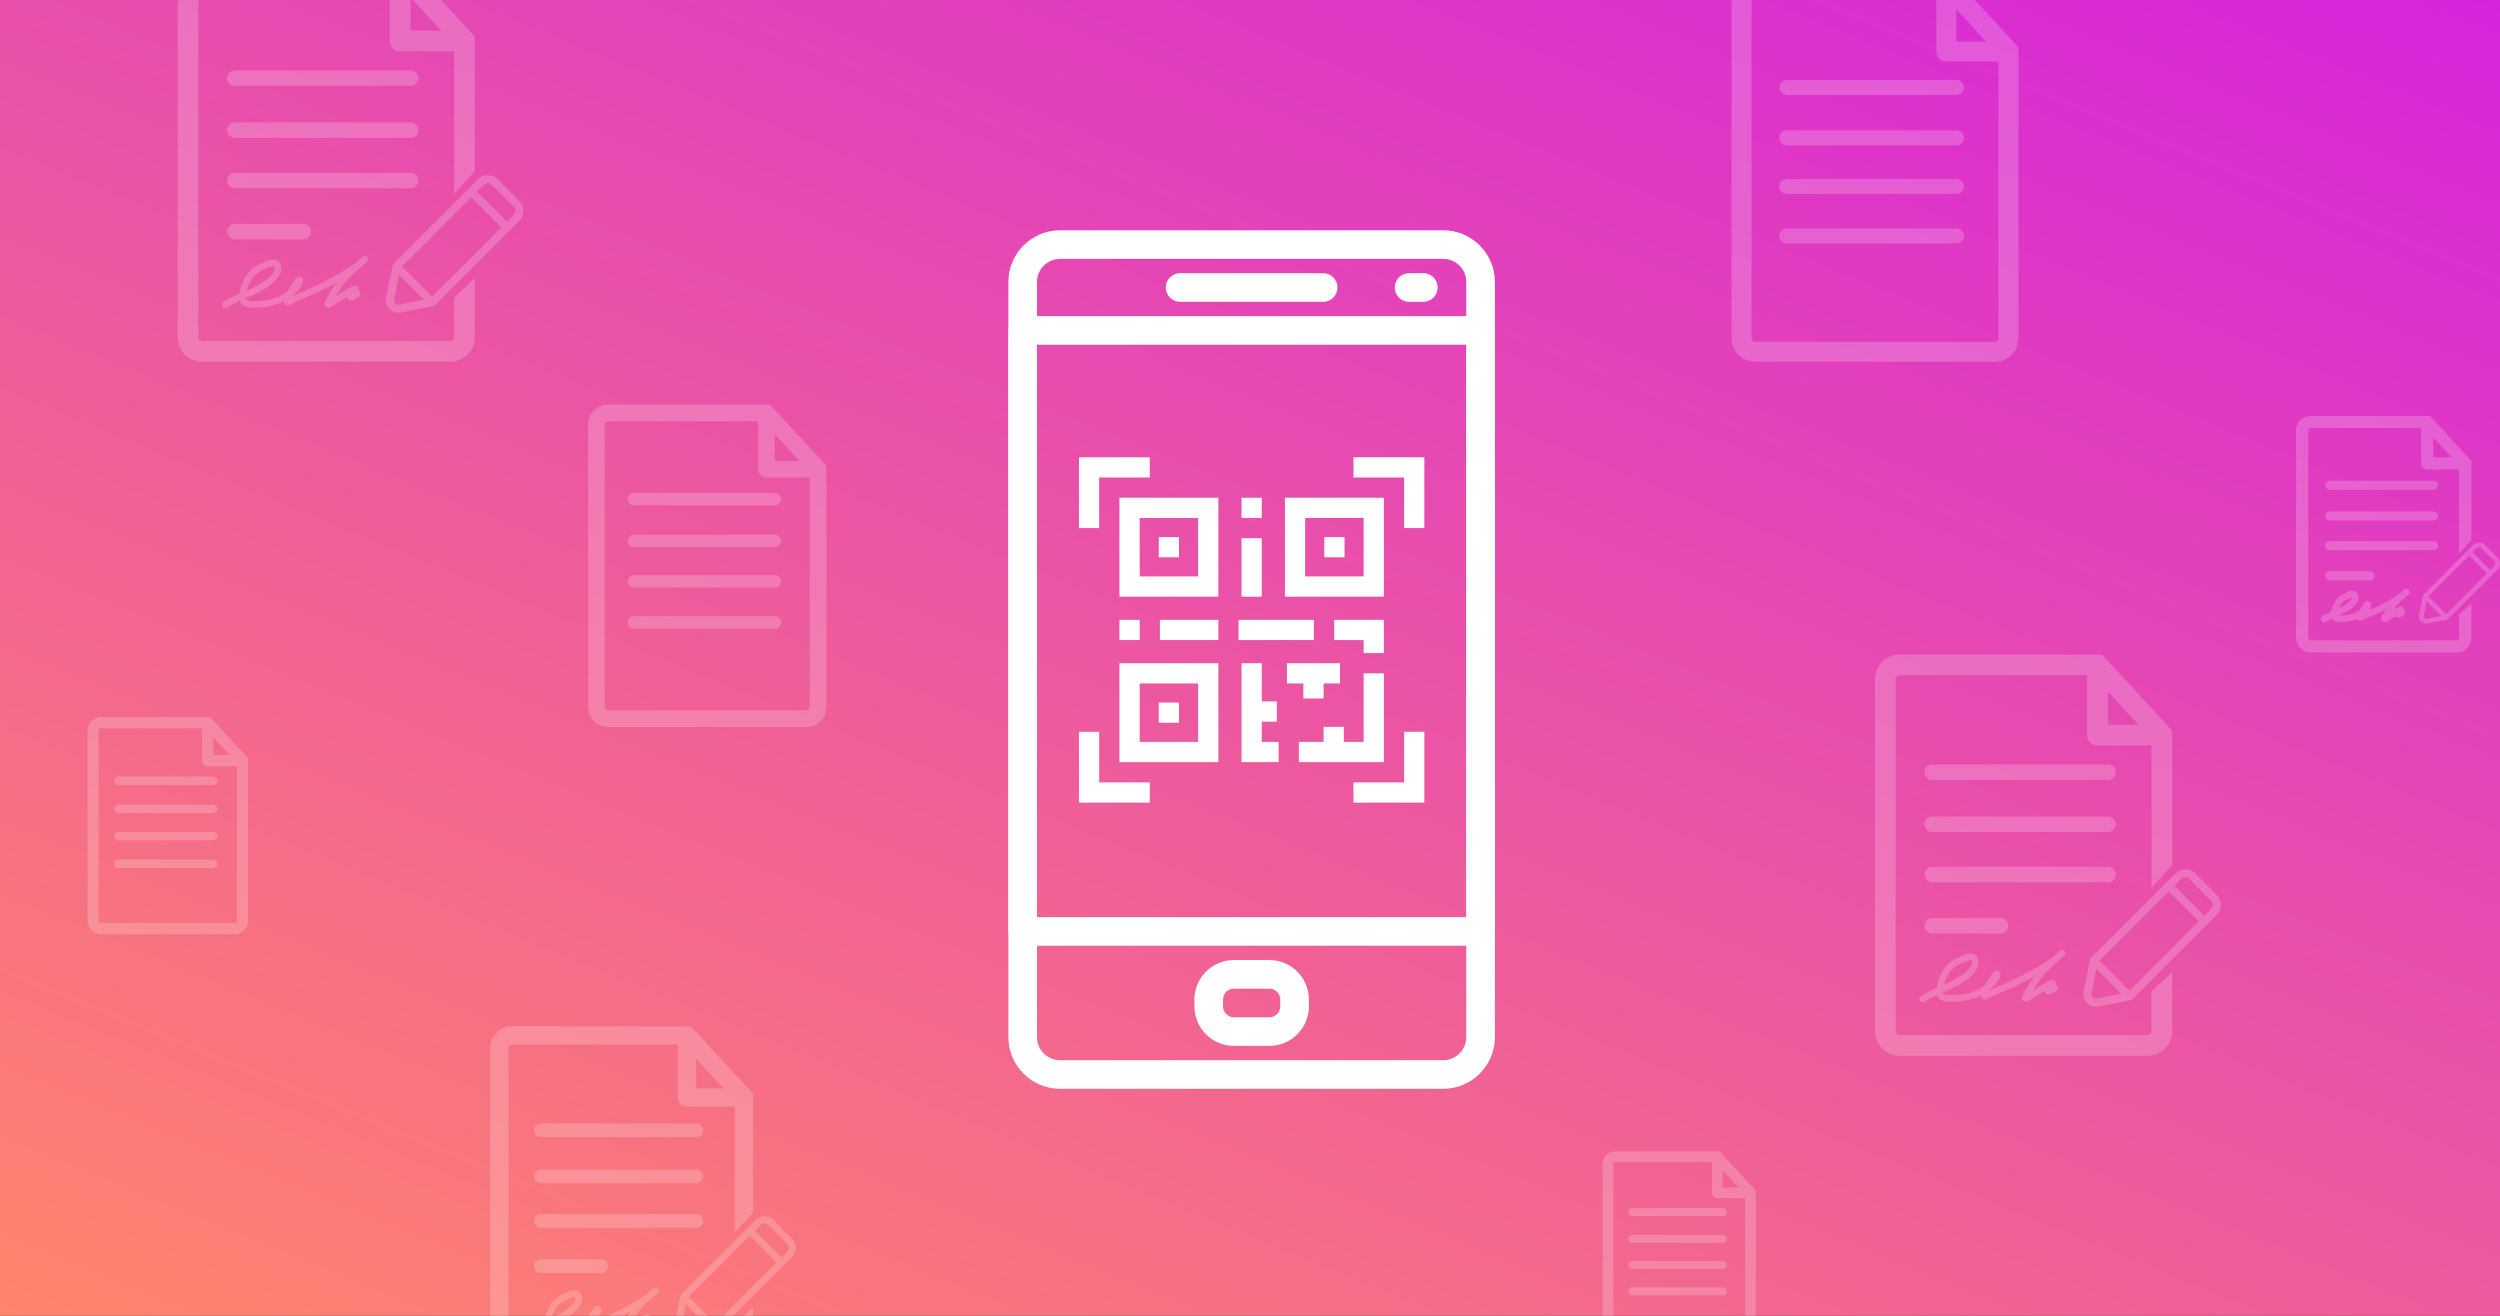
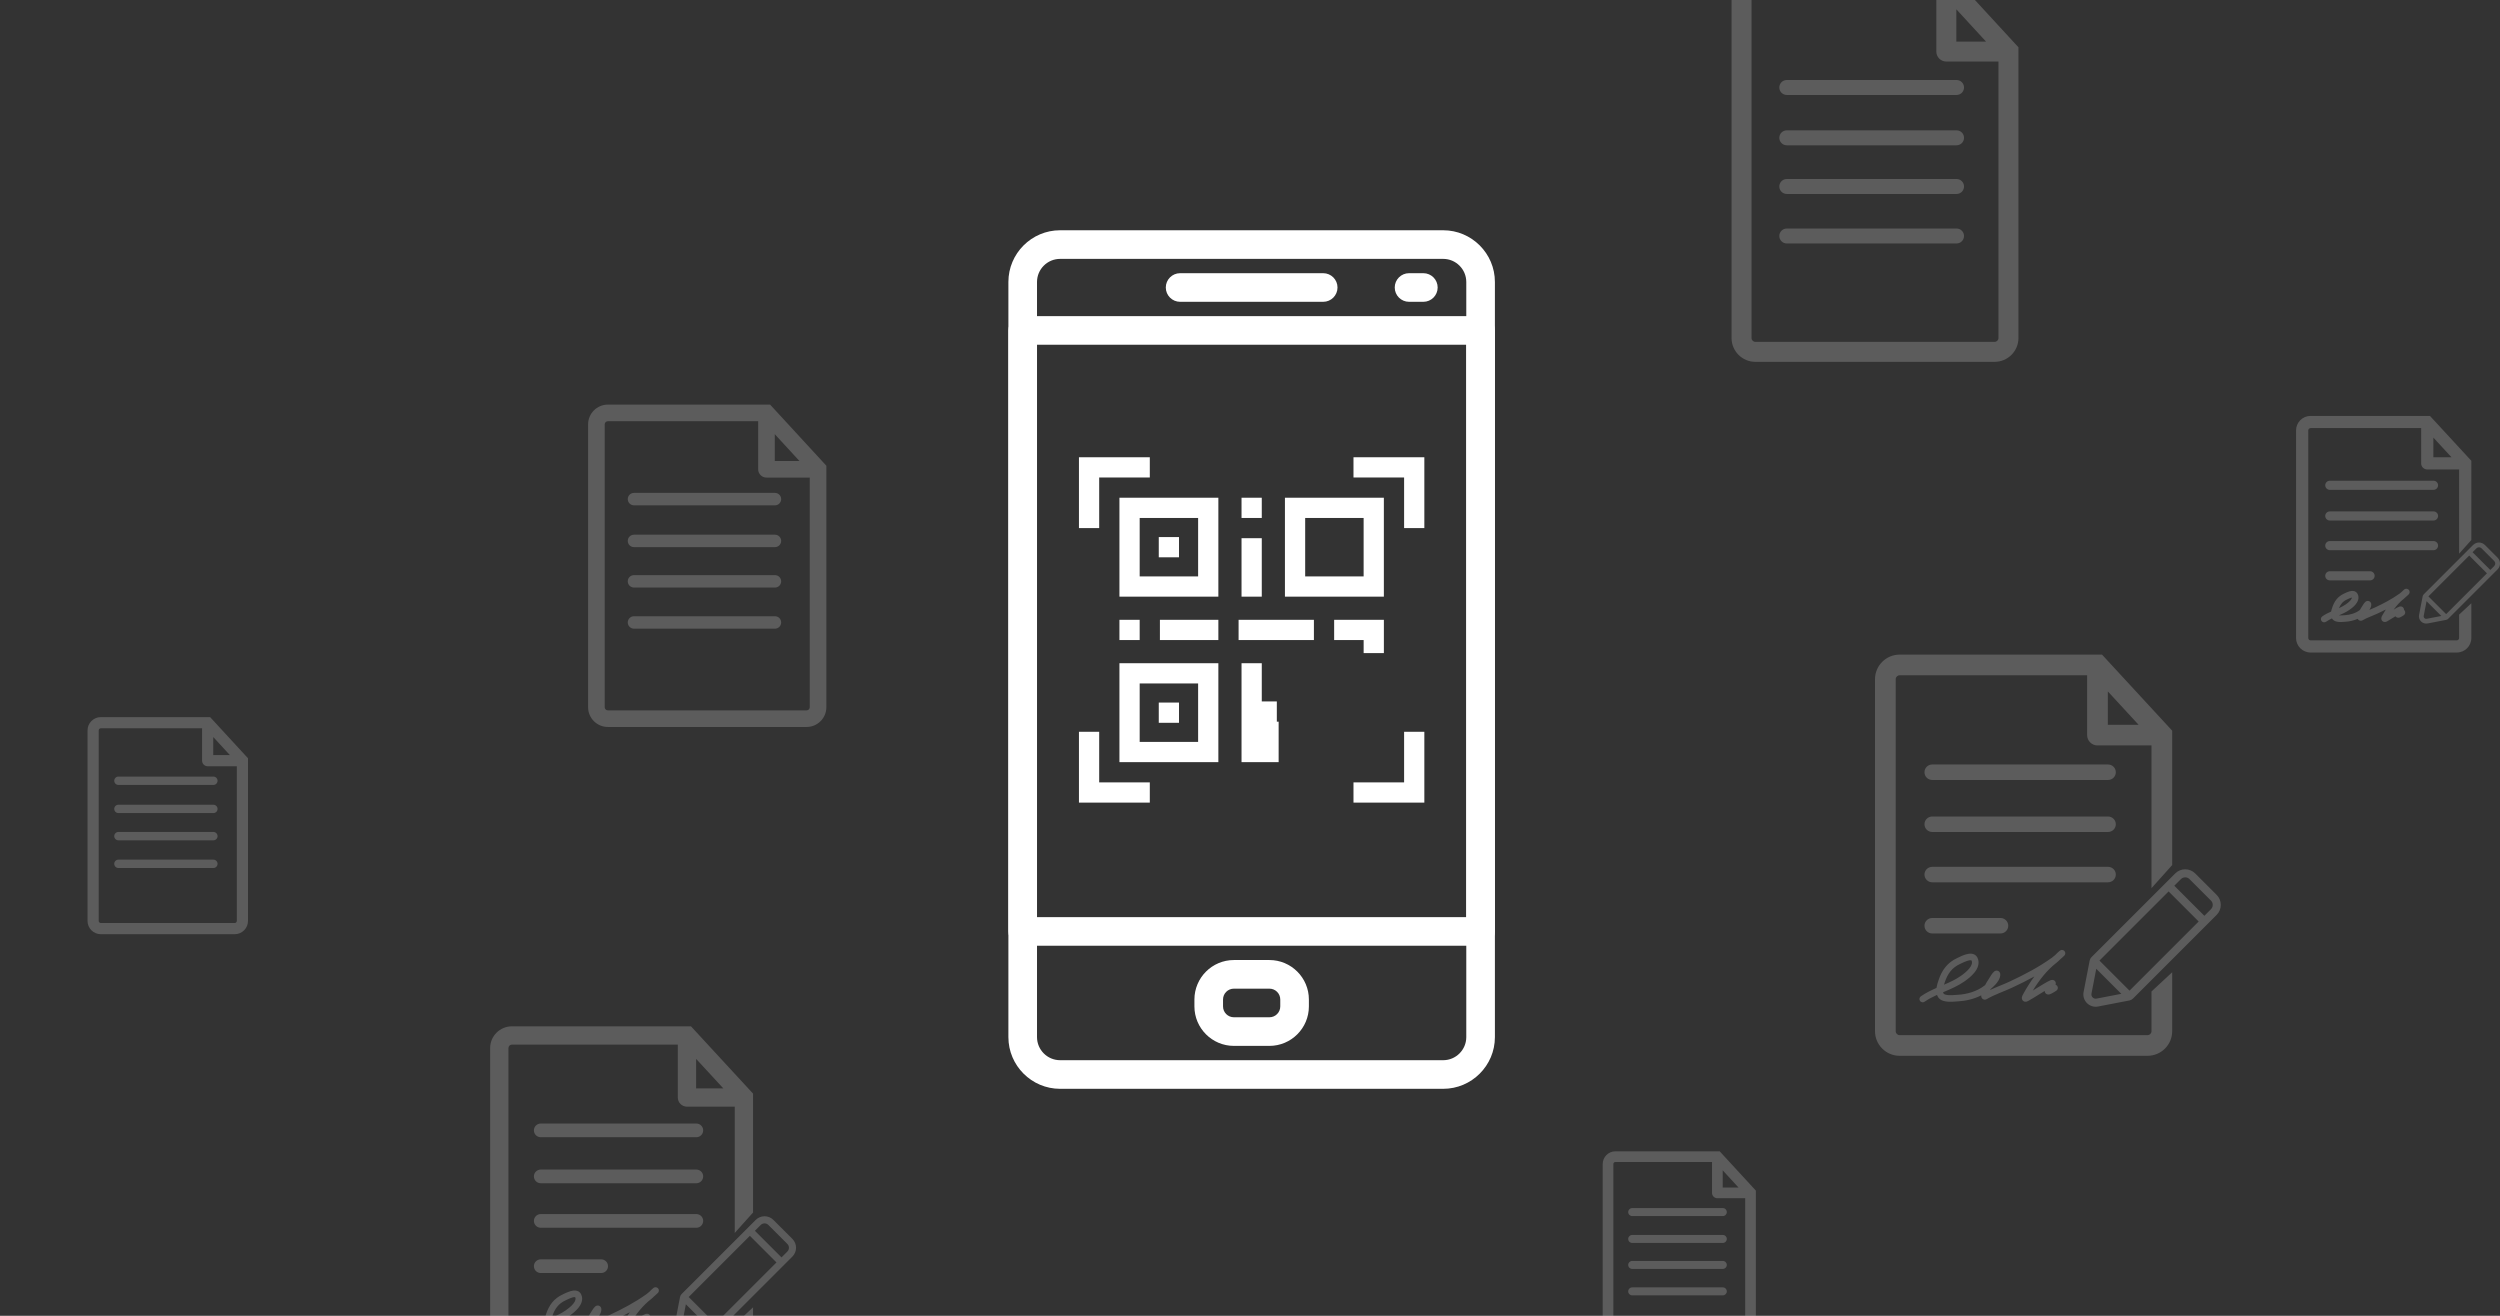
<svg xmlns="http://www.w3.org/2000/svg" width="760" height="400" viewBox="0 0 760 400" fill="none">
  <rect x="0" y="0" width="760" height="400" fill="#333333" stroke="none" />
  <g clip-path="url(#clip0)">
-     <rect width="760" height="400" fill="url(#paint0_linear)" />
    <path d="M402.252 83.05H358.752C356.351 83.05 354.402 84.999 354.402 87.4C354.402 89.801 356.351 91.75 358.752 91.75H402.252C404.653 91.75 406.602 89.801 406.602 87.4C406.602 84.999 404.653 83.05 402.252 83.05Z" fill="white" />
    <path d="M432.7 83.05H428.35C425.949 83.05 424 84.999 424 87.4C424 89.801 425.949 91.75 428.35 91.75H432.7C435.101 91.75 437.049 89.801 437.049 87.4C437.049 84.999 435.101 83.05 432.7 83.05Z" fill="white" />
    <path d="M385.904 291.85H375.103C368.487 291.85 363.102 297.235 363.102 303.851V305.953C363.102 312.569 368.487 317.95 375.099 317.95H385.9C392.516 317.95 397.901 312.569 397.901 305.953V303.851C397.901 297.235 392.516 291.85 385.904 291.85ZM389.202 305.953C389.202 307.771 387.723 309.25 385.904 309.25H375.103C373.281 309.25 371.801 307.771 371.801 305.953V303.851C371.801 302.029 373.28 300.55 375.103 300.55H385.9C387.723 300.55 389.202 302.029 389.202 303.851V305.953V305.953Z" fill="white" />
    <path d="M438.73 70H322.276C313.606 70 306.551 77.056 306.551 85.725V315.275C306.551 323.944 313.606 331 322.276 331H438.725C447.395 331 454.451 323.944 454.451 315.279V85.725C454.451 77.056 447.395 70 438.73 70ZM445.751 315.275C445.751 319.146 442.602 322.3 438.73 322.3H322.276C318.4 322.3 315.251 319.146 315.251 315.279V85.725C315.251 81.854 318.4 78.7 322.276 78.7H438.725C442.601 78.7 445.75 81.854 445.75 85.725V315.275H445.751Z" fill="white" />
    <path d="M450.1 96.1H310.901C308.5 96.1 306.551 98.049 306.551 100.45V283.15C306.551 285.551 308.5 287.5 310.901 287.5H450.101C452.502 287.5 454.451 285.551 454.451 283.15V100.45C454.451 98.049 452.502 96.1 450.1 96.1ZM445.75 278.8H315.25V104.8H445.75V278.8Z" fill="white" />
    <path d="M370.381 151.309H340.309V181.381H370.381V151.309H370.381ZM364.229 175.23H346.46V157.461H364.229V175.23H364.229Z" fill="white" />
    <path d="M352.266 163.269H358.417V169.421H352.266V163.269Z" fill="white" />
    <path d="M340.309 231.691H370.381V201.619H340.309V231.691ZM346.46 207.77H364.229V225.539H346.46V207.77Z" fill="white" />
-     <path d="M420.696 204.695H414.544V225.539H408.521V220.963H402.369V225.539H394.859V231.691H420.696V204.695Z" fill="white" />
    <path d="M352.266 213.579H358.417V219.731H352.266V213.579Z" fill="white" />
    <path d="M420.693 151.309H390.621V181.381H420.693V151.309ZM414.542 175.23H396.773V157.461H414.542V175.23Z" fill="white" />
-     <path d="M402.586 163.269H408.738V169.421H402.586V163.269Z" fill="white" />
    <path d="M352.613 188.424H370.382V194.576H352.613V188.424Z" fill="white" />
    <path d="M340.309 188.424H346.461V194.576H340.309V188.424Z" fill="white" />
    <path d="M376.531 188.424H399.426V194.576H376.531V188.424Z" fill="white" />
    <path d="M420.698 198.542V188.424H405.582V194.576H414.546V198.542H420.698Z" fill="white" />
    <path d="M377.426 163.613H383.578V181.382H377.426V163.613Z" fill="white" />
    <path d="M377.426 151.309H383.578V157.461H377.426V151.309Z" fill="white" />
-     <path d="M383.578 219.387H388.154V213.235H383.578V201.618H377.426V231.691H388.705V225.539H383.578V219.387Z" fill="white" />
-     <path d="M396.218 212.347H402.37V207.77H407.362V201.619H391.227V207.77H396.218V212.347Z" fill="white" />
+     <path d="M383.578 219.387H388.154V213.235H383.578V201.618H377.426V231.691H388.705V225.539V219.387Z" fill="white" />
    <path d="M411.461 139.005V145.156H426.848V160.537H433V139.005H411.461Z" fill="white" />
    <path d="M334.152 145.158H349.539V139.006H328V160.539H334.152V145.158Z" fill="white" />
    <path d="M426.848 237.844H411.461V243.996H433V222.463H426.848V237.844Z" fill="white" />
    <path d="M334.152 222.463H328V243.996H349.539V237.844H334.152V222.463Z" fill="white" />
-     <path fill-rule="evenodd" clip-rule="evenodd" d="M61.494 -12H123.014L144.345 11.128V51.98L138.051 59.001V15.609H121.636C119.899 15.609 118.485 14.205 118.485 12.474V-5.716H61.494C60.832 -5.716 60.295 -5.181 60.295 -4.52V102.486C60.295 103.145 60.832 103.686 61.494 103.686H136.847C137.51 103.686 138.051 103.145 138.051 102.486V90.411L144.345 84.566V102.486C144.345 106.613 140.985 109.966 136.85 109.966H61.494C57.364 109.966 54 106.613 54 102.486V-4.52C54 -8.641 57.364 -12 61.494 -12ZM134.133 9.332L124.783 -0.808V9.332H134.133ZM124.85 21.406H71.398C70.097 21.406 69.04 22.46 69.04 23.759C69.04 25.058 70.097 26.112 71.398 26.112H124.85C126.152 26.112 127.208 25.058 127.208 23.759C127.208 22.46 126.152 21.406 124.85 21.406ZM124.85 41.925C126.152 41.925 127.208 40.871 127.208 39.572C127.208 38.273 126.152 37.219 124.85 37.219H71.398C70.097 37.219 69.04 38.272 69.04 39.572C69.04 40.871 70.097 41.925 71.398 41.925H124.85ZM124.85 57.22C126.152 57.22 127.208 56.166 127.208 54.867C127.208 53.567 126.152 52.514 124.85 52.514H71.398C70.097 52.514 69.04 53.567 69.04 54.867C69.04 56.166 70.097 57.22 71.398 57.22H124.85ZM92.15 72.775C93.452 72.775 94.508 71.721 94.508 70.422C94.508 69.123 93.452 68.069 92.15 68.069H71.398C70.097 68.069 69.04 69.123 69.04 70.422C69.04 71.721 70.097 72.775 71.398 72.775H92.15ZM157.869 61.052L151.336 54.52C149.663 52.846 146.941 52.846 145.268 54.52L119.805 79.982C119.521 80.266 119.33 80.626 119.254 81.02L117.407 90.585C117.17 91.81 117.556 93.068 118.438 93.95C119.32 94.832 120.579 95.218 121.804 94.981L131.368 93.134C131.763 93.058 132.122 92.867 132.406 92.583L157.869 67.121C159.542 65.447 159.542 62.725 157.869 61.052ZM121.339 92.577C120.907 92.66 120.481 92.53 120.17 92.219C119.858 91.907 119.728 91.481 119.811 91.049L121.266 83.513L128.875 91.122L121.339 92.577ZM131.371 90.155L122.233 81.017L143.255 59.995L152.393 69.133L131.371 90.155ZM156.137 65.389L154.124 67.402L144.986 58.264L146.999 56.251C147.718 55.532 148.887 55.532 149.605 56.251L156.137 62.783C156.856 63.502 156.856 64.671 156.137 65.389ZM110.8 80.213C110.609 80.386 110.39 80.579 110.166 80.774C109.87 81.073 109.535 81.396 109.155 81.69C106.325 83.877 103.929 86.938 101.983 90.128C102.273 89.948 102.563 89.767 102.855 89.586L102.855 89.586C103.573 89.138 104.302 88.684 105.067 88.227L105.123 88.194L105.123 88.194C105.314 88.078 105.888 87.731 106.426 87.44C106.723 87.28 107.059 87.109 107.331 87.008L107.332 87.008C107.427 86.973 107.68 86.879 107.955 86.892C108.09 86.898 108.503 86.943 108.78 87.337C109.059 87.734 108.959 88.142 108.916 88.277C108.906 88.307 108.896 88.337 108.886 88.366C109.098 88.431 109.29 88.567 109.423 88.767C109.729 89.226 109.605 89.847 109.145 90.153C108.919 90.304 108.209 90.773 107.644 91.052C107.501 91.123 107.337 91.197 107.176 91.249C107.095 91.275 106.991 91.304 106.876 91.32C106.774 91.334 106.583 91.35 106.365 91.286C106.109 91.211 105.819 91.02 105.674 90.669C105.61 90.516 105.591 90.37 105.591 90.247C105.063 90.567 104.527 90.901 103.985 91.238L103.983 91.24C102.894 91.918 101.782 92.609 100.676 93.235C100.532 93.316 100.382 93.391 100.23 93.444C100.098 93.49 99.859 93.559 99.581 93.518C99.22 93.464 98.881 93.235 98.723 92.851C98.603 92.561 98.636 92.294 98.656 92.177C98.699 91.924 98.811 91.679 98.881 91.535C98.957 91.378 99.044 91.219 99.107 91.104L99.107 91.104L99.119 91.082C100.084 89.327 101.196 87.537 102.456 85.838C100.274 87.044 98.043 88.148 95.807 89.192C94.841 89.644 93.825 90.061 92.829 90.471C92.474 90.617 92.121 90.762 91.773 90.908C90.434 91.468 89.153 92.04 87.984 92.725C87.883 92.785 87.63 92.92 87.297 92.895C86.844 92.861 86.536 92.567 86.4 92.263C86.295 92.03 86.294 91.81 86.297 91.709C86.299 91.667 86.302 91.627 86.305 91.588C84.114 92.699 81.602 93.288 79.297 93.41C79.159 93.417 78.982 93.431 78.777 93.447C78.141 93.496 77.238 93.566 76.407 93.528C75.843 93.502 75.234 93.426 74.68 93.236C74.125 93.046 73.545 92.713 73.164 92.121C73.026 91.905 72.919 91.682 72.838 91.456C71.504 92.061 70.239 92.71 69.075 93.528C68.623 93.845 67.999 93.736 67.682 93.284C67.364 92.832 67.473 92.209 67.925 91.891C69.429 90.834 71.067 90.043 72.687 89.334L72.695 89.283C72.816 88.48 73.084 87.68 73.289 87.07L73.339 86.919C74.337 83.925 75.997 81.611 79.033 80.224C79.101 80.193 79.197 80.147 79.313 80.09L79.313 80.09L79.313 80.09C79.824 79.841 80.743 79.394 81.626 79.137C82.171 78.978 82.819 78.853 83.437 78.934C84.106 79.022 84.785 79.368 85.151 80.141C85.983 81.895 85.128 83.56 84.193 84.704C83.231 85.882 81.929 86.841 81.147 87.383C79.192 88.738 77.029 89.656 74.981 90.526L74.908 90.557L74.683 90.652C74.72 90.8 74.775 90.928 74.847 91.039C74.9 91.123 75.027 91.241 75.328 91.344C75.63 91.447 76.028 91.508 76.499 91.53C77.194 91.562 77.885 91.508 78.501 91.461L78.501 91.461C78.744 91.442 78.976 91.424 79.192 91.413C82 91.265 85.058 90.343 87.226 88.657C87.311 88.591 87.402 88.52 87.496 88.445C87.607 88.219 87.699 88.043 87.756 87.951C87.839 87.816 87.945 87.638 88.067 87.436C88.417 86.851 88.895 86.053 89.311 85.441C89.568 85.062 89.894 84.61 90.203 84.36C90.285 84.293 90.437 84.181 90.643 84.115C90.873 84.042 91.274 84.002 91.64 84.282C91.949 84.519 92.034 84.842 92.062 84.984C92.094 85.149 92.092 85.308 92.084 85.431C92.013 86.57 91.255 87.601 90.57 88.345C90.095 88.862 89.567 89.332 89.106 89.714C89.072 89.788 89.036 89.864 89.001 89.942C89.665 89.63 90.336 89.341 91.001 89.063C91.374 88.907 91.743 88.755 92.108 88.605L92.109 88.605C93.089 88.201 94.04 87.81 94.961 87.38C99.426 85.294 103.793 83.005 107.757 80.164C107.996 79.993 108.392 79.665 108.799 79.313L108.913 79.197L108.968 79.141C109.285 78.818 109.647 78.45 110.052 78.126C110.087 78.098 110.121 78.071 110.152 78.047C110.171 78.033 110.188 78.02 110.205 78.008C110.227 77.992 110.258 77.97 110.294 77.947C110.311 77.936 110.34 77.918 110.376 77.9L110.377 77.899C110.4 77.887 110.487 77.842 110.606 77.813C110.662 77.799 110.802 77.769 110.98 77.793C111.18 77.82 111.494 77.931 111.697 78.257C111.876 78.544 111.854 78.823 111.836 78.937C111.817 79.064 111.777 79.157 111.758 79.2C111.718 79.289 111.673 79.353 111.658 79.373C111.638 79.403 111.619 79.426 111.607 79.441C111.564 79.493 111.515 79.542 111.485 79.573C111.348 79.712 111.09 79.951 110.8 80.213ZM80.008 85.739C78.467 86.807 76.765 87.586 74.973 88.355C75.043 88.129 75.119 87.903 75.195 87.676L75.195 87.676L75.236 87.552C76.105 84.946 77.451 83.146 79.864 82.043C79.985 81.988 80.124 81.921 80.276 81.847C80.801 81.593 81.489 81.26 82.185 81.058C82.632 80.927 82.966 80.89 83.177 80.917C83.32 80.936 83.331 80.966 83.341 80.99C83.342 80.992 83.343 80.995 83.344 80.997C83.658 81.66 83.446 82.458 82.645 83.439C81.87 84.386 80.765 85.214 80.008 85.739ZM90.089 85.287C90.089 85.287 90.089 85.288 90.089 85.291L90.089 85.287Z" fill="white" fill-opacity="0.2" />
    <path fill-rule="evenodd" clip-rule="evenodd" d="M155.63 312H210.057L228.929 332.461V368.606L223.36 374.817V336.426H208.837C207.301 336.426 206.05 335.184 206.05 333.652V317.56H155.63C155.044 317.56 154.569 318.033 154.569 318.617V413.286C154.569 413.869 155.044 414.347 155.63 414.347H222.295C222.882 414.347 223.36 413.869 223.36 413.286V402.606L228.929 397.435V413.286C228.929 416.937 225.956 419.904 222.298 419.904H155.63C151.976 419.904 149 416.937 149 413.286V318.617C149 314.971 151.976 312 155.63 312ZM219.894 330.872L211.622 321.902V330.872H219.894ZM211.681 341.554H164.392C163.241 341.554 162.306 342.487 162.306 343.636C162.306 344.785 163.241 345.718 164.392 345.718H211.681C212.833 345.718 213.768 344.785 213.768 343.636C213.768 342.486 212.833 341.554 211.681 341.554ZM211.681 359.707C212.833 359.707 213.768 358.775 213.768 357.626C213.768 356.476 212.833 355.544 211.681 355.544H164.392C163.241 355.544 162.306 356.476 162.306 357.626C162.306 358.775 163.241 359.707 164.392 359.707H211.681ZM211.681 373.239C212.833 373.239 213.768 372.307 213.768 371.157C213.768 370.008 212.833 369.075 211.681 369.075H164.392C163.241 369.075 162.306 370.008 162.306 371.157C162.306 372.307 163.241 373.239 164.392 373.239H211.681ZM182.752 387.001C183.904 387.001 184.838 386.069 184.838 384.919C184.838 383.77 183.904 382.837 182.752 382.837H164.392C163.241 382.837 162.306 383.77 162.306 384.919C162.306 386.069 163.241 387.001 164.392 387.001H182.752ZM240.89 376.63L235.111 370.851C233.63 369.371 231.222 369.371 229.742 370.851L207.215 393.378C206.963 393.63 206.795 393.947 206.727 394.297L205.093 402.758C204.884 403.842 205.225 404.955 206.006 405.736C206.786 406.516 207.899 406.857 208.983 406.648L217.444 405.014C217.794 404.946 218.112 404.778 218.363 404.526L240.89 381.999C242.37 380.519 242.37 378.111 240.89 376.63ZM208.572 404.521C208.19 404.595 207.813 404.479 207.537 404.204C207.262 403.928 207.146 403.551 207.22 403.169L208.507 396.502L215.239 403.233L208.572 404.521ZM217.447 402.379L209.363 394.294L227.961 375.696L236.046 383.78L217.447 402.379ZM239.358 380.468L237.577 382.248L229.493 374.164L231.273 372.383C231.909 371.747 232.943 371.747 233.579 372.383L239.358 378.162C239.993 378.798 239.993 379.832 239.358 380.468ZM199.332 393.667C199.164 393.819 198.971 393.99 198.773 394.162C198.51 394.426 198.211 394.716 197.87 394.979C195.504 396.808 193.48 399.333 191.81 401.996L192.161 401.778L192.161 401.777C192.797 401.381 193.443 400.979 194.124 400.572L194.172 400.543L194.172 400.543C194.34 400.442 194.851 400.132 195.331 399.874C195.593 399.732 195.897 399.577 196.146 399.485L196.149 399.484C196.234 399.452 196.476 399.363 196.743 399.375C196.876 399.381 197.286 399.425 197.562 399.817C197.824 400.19 197.75 400.571 197.706 400.725C197.874 400.799 198.023 400.921 198.132 401.085C198.439 401.544 198.315 402.165 197.855 402.471C197.655 402.605 197.022 403.023 196.514 403.274C196.385 403.338 196.235 403.406 196.084 403.455C196.009 403.479 195.91 403.507 195.799 403.522C195.702 403.535 195.514 403.552 195.299 403.489C195.045 403.414 194.758 403.224 194.613 402.875C194.581 402.799 194.561 402.724 194.548 402.653C194.135 402.905 193.715 403.167 193.291 403.43L193.289 403.432C192.323 404.033 191.335 404.648 190.355 405.202C190.224 405.276 190.085 405.345 189.941 405.395C189.819 405.438 189.586 405.506 189.312 405.466C188.957 405.413 188.62 405.186 188.464 404.806C188.345 404.519 188.379 404.258 188.398 404.147C188.438 403.905 188.544 403.676 188.606 403.547C188.675 403.406 188.753 403.263 188.809 403.162L188.82 403.142C189.597 401.729 190.481 400.289 191.475 398.907C189.687 399.88 187.864 400.777 186.04 401.63C185.182 402.03 184.279 402.401 183.398 402.764L183.398 402.764C183.084 402.893 182.772 403.021 182.466 403.149C181.283 403.644 180.155 404.148 179.128 404.75C179.032 404.807 178.783 404.941 178.453 404.916C178.003 404.882 177.698 404.589 177.563 404.289C177.484 404.113 177.465 403.946 177.462 403.834C175.548 404.77 173.381 405.267 171.39 405.372C171.272 405.378 171.118 405.39 170.94 405.404C170.377 405.447 169.566 405.51 168.822 405.476C168.317 405.453 167.767 405.385 167.262 405.212C166.756 405.038 166.217 404.731 165.861 404.178C165.758 404.017 165.674 403.851 165.606 403.684C164.47 404.203 163.396 404.76 162.407 405.455C161.955 405.772 161.331 405.664 161.014 405.212C160.696 404.76 160.805 404.136 161.257 403.818C162.578 402.89 164.015 402.193 165.432 401.57C165.542 400.855 165.78 400.146 165.959 399.612L165.959 399.612L166.004 399.478C166.894 396.806 168.381 394.729 171.102 393.486C171.16 393.46 171.242 393.42 171.343 393.371L171.343 393.371C171.793 393.152 172.619 392.749 173.412 392.519C173.9 392.377 174.492 392.261 175.061 392.336C175.684 392.417 176.323 392.741 176.668 393.468C177.433 395.083 176.64 396.606 175.805 397.628C174.943 398.682 173.78 399.539 173.086 400.019C171.347 401.225 169.424 402.041 167.615 402.809L167.546 402.839L167.442 402.883C167.469 402.963 167.503 403.034 167.544 403.097C167.573 403.142 167.658 403.233 167.91 403.32C168.163 403.406 168.503 403.459 168.914 403.478C169.522 403.506 170.121 403.46 170.663 403.418L170.664 403.418C170.881 403.401 171.089 403.385 171.285 403.374C173.752 403.245 176.433 402.434 178.328 400.961C178.397 400.907 178.47 400.85 178.546 400.79C178.64 400.598 178.72 400.448 178.77 400.367C178.842 400.249 178.935 400.093 179.042 399.915C179.352 399.397 179.778 398.687 180.148 398.142C180.373 397.809 180.671 397.394 180.96 397.161C181.037 397.098 181.185 396.988 181.387 396.924C181.613 396.852 182.011 396.812 182.374 397.09C182.681 397.325 182.764 397.644 182.79 397.78C182.821 397.94 182.819 398.091 182.812 398.205C182.747 399.255 182.051 400.192 181.442 400.854C181.097 401.229 180.721 401.576 180.372 401.876C180.813 401.677 181.256 401.488 181.694 401.304C182.026 401.165 182.353 401.031 182.676 400.898L182.676 400.898C183.544 400.541 184.381 400.197 185.193 399.817C189.141 397.973 192.997 395.951 196.496 393.444C196.703 393.296 197.048 393.01 197.406 392.7L197.503 392.601L197.553 392.551L197.553 392.551C197.832 392.266 198.157 391.936 198.521 391.644C198.57 391.605 198.618 391.568 198.661 391.537C198.681 391.522 198.711 391.501 198.745 391.479C198.762 391.468 198.791 391.451 198.827 391.432L198.828 391.432C198.851 391.42 198.937 391.375 199.056 391.346C199.112 391.332 199.252 391.302 199.429 391.326C199.63 391.353 199.944 391.464 200.146 391.789C200.325 392.077 200.303 392.356 200.286 392.47C200.266 392.596 200.227 392.69 200.208 392.733C200.167 392.821 200.123 392.885 200.108 392.905C200.088 392.934 200.069 392.957 200.057 392.972C200.016 393.022 199.97 393.069 199.943 393.096C199.819 393.222 199.589 393.435 199.332 393.667ZM171.947 398.375C170.66 399.267 169.244 399.931 167.746 400.579C167.785 400.459 167.825 400.338 167.865 400.217L167.901 400.11C168.662 397.828 169.834 396.264 171.933 395.305C172.044 395.255 172.169 395.194 172.306 395.128C172.77 394.904 173.366 394.615 173.971 394.439C174.361 394.326 174.638 394.297 174.802 394.319C174.831 394.322 174.851 394.327 174.863 394.331C175.107 394.853 174.955 395.507 174.257 396.362C173.582 397.187 172.615 397.912 171.947 398.375ZM180.817 398.069C180.817 398.068 180.817 398.068 180.817 398.068L180.817 398.073C180.817 398.071 180.817 398.07 180.817 398.069Z" fill="white" fill-opacity="0.2" />
    <path fill-rule="evenodd" clip-rule="evenodd" d="M702.42 126.435H738.704L751.285 140.076V164.174L747.573 168.315V142.719H737.891C736.867 142.719 736.033 141.891 736.033 140.87V130.142H702.42C702.029 130.142 701.713 130.457 701.713 130.847V193.958C701.713 194.347 702.029 194.666 702.42 194.666H746.863C747.254 194.666 747.573 194.347 747.573 193.958V186.84L751.285 183.392V193.958C751.285 196.392 749.303 198.37 746.865 198.37H702.42C699.984 198.37 698 196.392 698 193.958V130.847C698 128.416 699.984 126.435 702.42 126.435ZM745.262 139.017L739.747 133.037V139.017H745.262ZM739.787 146.138H708.261C707.494 146.138 706.871 146.759 706.871 147.526C706.871 148.292 707.494 148.913 708.261 148.913H739.787C740.555 148.913 741.178 148.292 741.178 147.526C741.178 146.759 740.555 146.138 739.787 146.138ZM739.787 158.24C740.555 158.24 741.178 157.618 741.178 156.852C741.178 156.086 740.555 155.464 739.787 155.464H708.261C707.494 155.464 706.871 156.086 706.871 156.852C706.871 157.618 707.494 158.24 708.261 158.24H739.787ZM739.787 167.261C740.555 167.261 741.178 166.639 741.178 165.873C741.178 165.107 740.555 164.485 739.787 164.485H708.261C707.494 164.485 706.871 165.107 706.871 165.873C706.871 166.639 707.494 167.261 708.261 167.261H739.787ZM720.501 176.435C721.269 176.435 721.892 175.814 721.892 175.047C721.892 174.281 721.269 173.659 720.501 173.659H708.261C707.494 173.659 706.871 174.281 706.871 175.047C706.871 175.814 707.494 176.435 708.261 176.435H720.501ZM759.258 169.521L755.406 165.668C754.419 164.681 752.813 164.681 751.826 165.668L736.809 180.685C736.641 180.853 736.529 181.065 736.484 181.298L735.394 186.939C735.255 187.661 735.482 188.403 736.003 188.924C736.523 189.444 737.265 189.671 737.988 189.532L743.628 188.443C743.861 188.398 744.073 188.285 744.241 188.117L759.258 173.1C760.245 172.113 760.245 170.508 759.258 169.521ZM737.714 188.114C737.459 188.163 737.207 188.086 737.024 187.903C736.84 187.719 736.763 187.468 736.812 187.213L737.671 182.768L742.158 187.256L737.714 188.114ZM743.63 186.686L738.241 181.296L750.639 168.898L756.029 174.287L743.63 186.686ZM758.237 172.079L757.05 173.266L751.66 167.876L752.848 166.689C753.271 166.265 753.961 166.265 754.385 166.689L758.237 170.542C758.661 170.966 758.661 171.655 758.237 172.079ZM731.773 181.127C731.664 181.225 731.537 181.338 731.405 181.453C731.229 181.63 731.019 181.832 730.779 182.017C729.62 182.913 728.582 184.071 727.67 185.339C727.748 185.291 727.827 185.244 727.907 185.196L727.936 185.179C728.045 185.113 728.396 184.901 728.724 184.723C728.9 184.629 729.12 184.515 729.31 184.445L729.316 184.443C729.378 184.42 729.593 184.34 729.84 184.351C729.964 184.357 730.37 184.399 730.643 184.788C730.802 185.014 730.835 185.242 730.828 185.419C730.903 185.48 730.971 185.554 731.028 185.639C731.334 186.099 731.21 186.72 730.75 187.026C730.619 187.113 730.18 187.404 729.819 187.583C729.727 187.628 729.61 187.681 729.488 187.721C729.426 187.741 729.34 187.765 729.241 187.779C729.154 187.791 728.975 187.808 728.767 187.746C728.576 187.69 728.363 187.566 728.211 187.353C728.046 187.455 727.879 187.559 727.71 187.664L727.71 187.664C727.059 188.069 726.386 188.488 725.729 188.859C725.633 188.913 725.521 188.97 725.4 189.012C725.299 189.048 725.083 189.113 724.821 189.075C724.478 189.024 724.149 188.803 723.996 188.432C723.882 188.155 723.916 187.906 723.932 187.81C723.968 187.598 724.057 187.408 724.099 187.321C724.149 187.218 724.205 187.116 724.242 187.049L724.25 187.035C724.568 186.457 724.913 185.872 725.286 185.291C724.471 185.709 723.65 186.106 722.83 186.489C722.25 186.76 721.638 187.012 721.048 187.254L721.048 187.254C720.84 187.34 720.635 187.424 720.435 187.508C719.649 187.837 718.914 188.166 718.25 188.555C718.166 188.604 717.928 188.735 717.606 188.711C717.18 188.679 716.886 188.409 716.748 188.127C715.52 188.664 714.177 188.95 712.94 189.015C712.872 189.018 712.78 189.026 712.669 189.034L712.668 189.034C712.295 189.063 711.715 189.108 711.195 189.084C710.843 189.068 710.441 189.02 710.062 188.891C709.683 188.761 709.248 188.52 708.956 188.067C708.941 188.043 708.927 188.02 708.913 187.996C708.276 188.298 707.68 188.621 707.125 189.01C706.673 189.328 706.05 189.219 705.732 188.767C705.415 188.315 705.524 187.691 705.975 187.374C706.83 186.774 707.752 186.316 708.653 185.915C708.738 185.472 708.881 185.049 708.985 184.738L709.015 184.647C709.631 182.801 710.674 181.332 712.592 180.455C712.624 180.441 712.671 180.418 712.731 180.388C713.023 180.246 713.616 179.957 714.177 179.793C714.519 179.694 714.966 179.602 715.413 179.661C715.913 179.726 716.453 179.994 716.742 180.604C717.338 181.863 716.703 183.022 716.124 183.73C715.518 184.472 714.71 185.065 714.243 185.388C713.215 186.1 712.097 186.612 711.038 187.067C711.113 187.076 711.196 187.082 711.287 187.087C711.671 187.104 712.038 187.076 712.392 187.048H712.392L712.392 187.048C712.542 187.037 712.689 187.025 712.835 187.018C714.43 186.934 716.146 186.409 717.343 185.479C717.37 185.457 717.399 185.435 717.428 185.412C717.481 185.307 717.526 185.223 717.558 185.171C717.603 185.097 717.663 184.998 717.732 184.882L717.732 184.882C717.939 184.537 718.233 184.047 718.485 183.675C718.63 183.461 718.855 183.141 719.092 182.949C719.157 182.897 719.293 182.794 719.485 182.733C719.701 182.664 720.091 182.623 720.448 182.896C720.748 183.126 720.826 183.436 720.85 183.558C720.878 183.703 720.875 183.836 720.87 183.925C720.834 184.494 720.567 185.003 720.269 185.412L720.326 185.389L720.326 185.389C720.902 185.152 721.45 184.927 721.983 184.677C724.607 183.452 727.157 182.114 729.465 180.46C729.591 180.37 729.808 180.19 730.038 179.991L730.093 179.935L730.129 179.899C730.313 179.711 730.542 179.478 730.801 179.27C730.835 179.243 730.872 179.215 730.906 179.19C730.922 179.178 730.949 179.159 730.981 179.139C730.997 179.129 731.024 179.112 731.06 179.093L731.06 179.093C731.083 179.081 731.168 179.037 731.287 179.008C731.342 178.994 731.482 178.964 731.659 178.988C731.86 179.015 732.174 179.126 732.376 179.451C732.555 179.739 732.533 180.018 732.515 180.132C732.496 180.258 732.457 180.351 732.437 180.394C732.397 180.482 732.353 180.545 732.339 180.564C732.319 180.592 732.302 180.614 732.291 180.628C732.253 180.674 732.213 180.714 732.194 180.733C732.104 180.824 731.945 180.972 731.773 181.127ZM729.932 187.107C729.933 187.106 729.934 187.104 729.935 187.102C729.929 187.11 729.927 187.114 729.928 187.114C729.928 187.114 729.929 187.112 729.932 187.107ZM713.423 182.275C712.253 182.809 711.545 183.641 711.061 184.87C711.789 184.536 712.472 184.182 713.104 183.744C713.545 183.438 714.157 182.977 714.575 182.465C714.881 182.09 714.974 181.834 714.976 181.657C714.913 181.668 714.833 181.686 714.736 181.714C714.362 181.823 714.001 181.997 713.695 182.145L713.695 182.145C713.598 182.192 713.507 182.236 713.423 182.275Z" fill="white" fill-opacity="0.2" />
    <path fill-rule="evenodd" clip-rule="evenodd" d="M577.494 199H639.014L660.345 222.128V262.98L654.051 270.001V226.609H637.636C635.899 226.609 634.485 225.205 634.485 223.474V205.284H577.494C576.832 205.284 576.295 205.819 576.295 206.48V313.486C576.295 314.145 576.832 314.686 577.494 314.686H652.847C653.51 314.686 654.051 314.145 654.051 313.486V301.411L660.345 295.566V313.486C660.345 317.613 656.985 320.966 652.85 320.966H577.494C573.364 320.966 570 317.613 570 313.486V206.48C570 202.359 573.364 199 577.494 199ZM650.133 220.332L640.783 210.192V220.332H650.133ZM640.85 232.406H587.398C586.097 232.406 585.04 233.46 585.04 234.759C585.04 236.058 586.097 237.112 587.398 237.112H640.85C642.152 237.112 643.208 236.058 643.208 234.759C643.208 233.46 642.152 232.406 640.85 232.406ZM640.85 252.925C642.152 252.925 643.208 251.871 643.208 250.572C643.208 249.273 642.152 248.219 640.85 248.219H587.398C586.097 248.219 585.04 249.272 585.04 250.572C585.04 251.871 586.097 252.925 587.398 252.925H640.85ZM640.85 268.22C642.152 268.22 643.208 267.166 643.208 265.867C643.208 264.567 642.152 263.514 640.85 263.514H587.398C586.097 263.514 585.04 264.567 585.04 265.867C585.04 267.166 586.097 268.22 587.398 268.22H640.85ZM608.15 283.775C609.452 283.775 610.508 282.721 610.508 281.422C610.508 280.123 609.452 279.069 608.15 279.069H587.398C586.097 279.069 585.04 280.123 585.04 281.422C585.04 282.721 586.097 283.775 587.398 283.775H608.15ZM673.869 272.052L667.336 265.52C665.663 263.847 662.941 263.847 661.268 265.52L635.805 290.982C635.521 291.267 635.33 291.625 635.254 292.02L633.407 301.585C633.17 302.81 633.556 304.068 634.438 304.95C635.32 305.832 636.579 306.218 637.804 305.981L647.368 304.134C647.763 304.058 648.122 303.867 648.406 303.583L673.869 278.12C675.542 276.447 675.542 273.725 673.869 272.052ZM637.339 303.577C636.907 303.661 636.481 303.53 636.17 303.219C635.858 302.907 635.728 302.481 635.811 302.049L637.266 294.513L644.875 302.122L637.339 303.577ZM647.371 301.155L638.233 292.017L659.255 270.995L668.393 280.133L647.371 301.155ZM672.137 276.389L670.124 278.402L660.986 269.264L662.999 267.251C663.718 266.532 664.887 266.532 665.605 267.251L672.137 273.783C672.856 274.502 672.856 275.671 672.137 276.389ZM626.8 291.213C626.609 291.386 626.39 291.58 626.166 291.774C625.87 292.073 625.535 292.396 625.155 292.69C622.325 294.877 619.929 297.938 617.983 301.128C618.273 300.948 618.563 300.767 618.855 300.586L618.855 300.586C619.573 300.138 620.302 299.684 621.067 299.227L621.123 299.194L621.123 299.193C621.314 299.078 621.888 298.731 622.426 298.44C622.723 298.28 623.059 298.109 623.331 298.008L623.332 298.008C623.427 297.973 623.68 297.879 623.955 297.892C624.09 297.898 624.503 297.943 624.78 298.337C625.059 298.734 624.959 299.142 624.916 299.277C624.906 299.307 624.896 299.337 624.886 299.366C625.098 299.431 625.29 299.568 625.423 299.767C625.729 300.226 625.605 300.847 625.145 301.153C624.919 301.304 624.209 301.773 623.644 302.052C623.501 302.123 623.337 302.197 623.176 302.249C623.095 302.276 622.991 302.304 622.876 302.32C622.774 302.334 622.583 302.35 622.365 302.286C622.109 302.211 621.819 302.02 621.674 301.669C621.61 301.516 621.591 301.37 621.591 301.247C621.063 301.567 620.527 301.901 619.985 302.238L619.983 302.239C618.894 302.918 617.782 303.609 616.676 304.235C616.532 304.316 616.382 304.391 616.23 304.444C616.098 304.49 615.859 304.559 615.581 304.518C615.22 304.464 614.881 304.235 614.723 303.851C614.603 303.561 614.636 303.294 614.656 303.177C614.699 302.924 614.811 302.679 614.881 302.535C614.957 302.378 615.044 302.219 615.107 302.104L615.107 302.104L615.119 302.082C616.084 300.327 617.196 298.537 618.456 296.838C616.274 298.044 614.043 299.148 611.807 300.192C610.841 300.644 609.825 301.061 608.83 301.471C608.474 301.617 608.121 301.762 607.773 301.908C606.434 302.468 605.153 303.04 603.985 303.725C603.883 303.785 603.63 303.92 603.297 303.895C602.844 303.861 602.536 303.566 602.4 303.263C602.295 303.03 602.294 302.81 602.297 302.709C602.299 302.667 602.301 302.627 602.305 302.588C600.114 303.699 597.602 304.289 595.297 304.41C595.159 304.417 594.982 304.431 594.777 304.447C594.141 304.496 593.238 304.566 592.407 304.528C591.842 304.502 591.234 304.426 590.68 304.236C590.125 304.046 589.545 303.713 589.164 303.121C589.026 302.905 588.919 302.682 588.839 302.456C587.504 303.061 586.239 303.71 585.075 304.527C584.623 304.845 583.999 304.736 583.682 304.284C583.364 303.832 583.473 303.209 583.925 302.891C585.429 301.834 587.067 301.043 588.687 300.334L588.695 300.283C588.816 299.48 589.084 298.68 589.289 298.07L589.339 297.919C590.337 294.925 591.997 292.611 595.033 291.224C595.101 291.193 595.197 291.146 595.313 291.09L595.313 291.09L595.313 291.09C595.824 290.841 596.743 290.394 597.626 290.137C598.171 289.979 598.819 289.853 599.437 289.934C600.107 290.022 600.785 290.368 601.151 291.141C601.983 292.896 601.128 294.56 600.193 295.704C599.231 296.881 597.929 297.841 597.147 298.383C595.192 299.738 593.029 300.656 590.981 301.526L590.908 301.557L590.683 301.652C590.72 301.8 590.775 301.928 590.847 302.039C590.901 302.123 591.027 302.241 591.328 302.344C591.63 302.447 592.028 302.508 592.499 302.53C593.194 302.562 593.885 302.508 594.5 302.461L594.501 302.461C594.744 302.442 594.976 302.424 595.192 302.413C598 302.265 601.058 301.343 603.226 299.657C603.311 299.591 603.402 299.52 603.496 299.445C603.607 299.219 603.699 299.043 603.756 298.951C603.839 298.816 603.945 298.638 604.067 298.436C604.417 297.851 604.895 297.054 605.311 296.441C605.568 296.062 605.894 295.61 606.202 295.36C606.285 295.293 606.437 295.181 606.643 295.115C606.873 295.042 607.274 295.002 607.64 295.282C607.949 295.519 608.034 295.842 608.062 295.984C608.094 296.149 608.092 296.308 608.084 296.431C608.013 297.57 607.255 298.601 606.57 299.345C606.095 299.862 605.567 300.331 605.106 300.714C605.071 300.788 605.036 300.864 605.001 300.942C605.665 300.63 606.336 300.341 607.001 300.063C607.374 299.907 607.743 299.755 608.108 299.605L608.109 299.605C609.089 299.201 610.041 298.81 610.961 298.38C615.426 296.294 619.793 294.005 623.757 291.164C623.996 290.993 624.392 290.665 624.799 290.313L624.913 290.197L624.968 290.141C625.285 289.818 625.647 289.45 626.052 289.126C626.087 289.098 626.121 289.071 626.152 289.047C626.171 289.033 626.188 289.02 626.205 289.008C626.227 288.992 626.258 288.97 626.294 288.947C626.311 288.936 626.34 288.918 626.376 288.9L626.377 288.899C626.4 288.887 626.487 288.842 626.606 288.813C626.662 288.799 626.802 288.769 626.98 288.793C627.18 288.82 627.494 288.931 627.697 289.257C627.876 289.544 627.854 289.823 627.836 289.937C627.817 290.064 627.777 290.157 627.758 290.2C627.718 290.289 627.673 290.353 627.658 290.373C627.638 290.403 627.619 290.426 627.607 290.441C627.564 290.493 627.515 290.542 627.485 290.573C627.348 290.712 627.09 290.951 626.8 291.213ZM596.008 296.739C594.467 297.807 592.765 298.586 590.973 299.355C591.043 299.129 591.119 298.903 591.195 298.676L591.195 298.676L591.236 298.551C592.105 295.946 593.45 294.146 595.864 293.043C595.985 292.988 596.124 292.921 596.276 292.847C596.801 292.593 597.489 292.26 598.185 292.057C598.632 291.927 598.966 291.89 599.177 291.917C599.32 291.936 599.331 291.966 599.341 291.99C599.342 291.992 599.343 291.995 599.344 291.997C599.658 292.66 599.446 293.458 598.645 294.439C597.87 295.386 596.765 296.214 596.008 296.739ZM606.089 296.287C606.089 296.287 606.089 296.288 606.089 296.291L606.089 296.287Z" fill="white" fill-opacity="0.2" />
    <path d="M63.874 218H30.656C28.426 218 26.609 219.818 26.609 222.047V279.952C26.609 282.185 28.426 284 30.656 284H71.345C73.577 284 75.392 282.185 75.392 279.952V230.515L63.874 218ZM64.829 224.057L69.877 229.543H64.829V224.057ZM71.993 279.952C71.993 280.308 71.701 280.601 71.343 280.601H30.656C30.298 280.601 30.008 280.308 30.008 279.952V222.047C30.008 221.69 30.298 221.401 30.656 221.401H61.429V231.243C61.429 232.181 62.192 232.94 63.13 232.94H71.993V279.952ZM36.004 236.077H64.865C65.569 236.077 66.139 236.647 66.139 237.35C66.139 238.053 65.569 238.624 64.865 238.624H36.004C35.301 238.624 34.73 238.053 34.73 237.35C34.73 236.647 35.301 236.077 36.004 236.077ZM66.139 245.907C66.139 246.61 65.569 247.18 64.865 247.18H36.004C35.301 247.18 34.73 246.61 34.73 245.907C34.73 245.204 35.301 244.634 36.004 244.634H64.865C65.569 244.634 66.139 245.204 66.139 245.907ZM66.139 254.184C66.139 254.887 65.569 255.457 64.865 255.457H36.004C35.301 255.457 34.73 254.887 34.73 254.184C34.73 253.481 35.301 252.91 36.004 252.91H64.865C65.569 252.91 66.139 253.481 66.139 254.184ZM66.139 262.601C66.139 263.304 65.569 263.875 64.865 263.875H36.004C35.301 263.875 34.73 263.304 34.73 262.601C34.73 261.898 35.301 261.328 36.004 261.328H64.865C65.569 261.328 66.139 261.898 66.139 262.601Z" fill="white" fill-opacity="0.2" />
    <path d="M234.114 123H184.79C181.478 123 178.781 125.699 178.781 129.01V214.989C178.781 218.305 181.478 221 184.79 221H245.207C248.522 221 251.216 218.305 251.216 214.989V141.583L234.114 123ZM235.532 131.993L243.028 140.14H235.532V131.993ZM246.169 214.989C246.169 215.519 245.736 215.953 245.204 215.953H184.79C184.259 215.953 183.828 215.519 183.828 214.989V129.01C183.828 128.479 184.259 128.049 184.79 128.049H230.482V142.665C230.482 144.056 231.616 145.184 233.008 145.184H246.169V214.989ZM192.731 149.841H235.586C236.63 149.841 237.476 150.688 237.476 151.732C237.476 152.776 236.63 153.623 235.586 153.623H192.731C191.687 153.623 190.84 152.776 190.84 151.732C190.84 150.688 191.687 149.841 192.731 149.841ZM237.476 164.438C237.476 165.482 236.63 166.328 235.586 166.328H192.731C191.687 166.328 190.84 165.482 190.84 164.438C190.84 163.394 191.687 162.547 192.731 162.547H235.586C236.63 162.547 237.476 163.394 237.476 164.438ZM237.476 176.727C237.476 177.771 236.63 178.618 235.586 178.618H192.731C191.687 178.618 190.84 177.771 190.84 176.727C190.84 175.683 191.687 174.837 192.731 174.837H235.586C236.63 174.837 237.476 175.683 237.476 176.727ZM237.476 189.226C237.476 190.27 236.63 191.117 235.586 191.117H192.731C191.687 191.117 190.84 190.27 190.84 189.226C190.84 188.182 191.687 187.335 192.731 187.335H235.586C236.63 187.335 237.476 188.182 237.476 189.226Z" fill="white" fill-opacity="0.2" />
    <path d="M593.015 -8H533.626C529.638 -8 526.391 -4.751 526.391 -0.764V102.762C526.391 106.755 529.638 110 533.626 110H606.372C610.364 110 613.608 106.755 613.608 102.762V14.376L593.015 -8ZM594.723 2.828L603.749 12.638H594.723V2.828ZM607.531 102.763C607.531 103.4 607.01 103.923 606.369 103.923H533.626C532.986 103.923 532.467 103.4 532.467 102.763V-0.764C532.467 -1.402 532.986 -1.92 533.626 -1.92H588.643V15.678C588.643 17.353 590.008 18.712 591.684 18.712H607.531V102.763ZM543.187 24.319H594.788C596.045 24.319 597.064 25.339 597.064 26.596C597.064 27.853 596.045 28.872 594.788 28.872H543.187C541.93 28.872 540.91 27.853 540.91 26.596C540.91 25.339 541.93 24.319 543.187 24.319ZM597.064 41.895C597.064 43.151 596.045 44.171 594.788 44.171H543.187C541.93 44.171 540.91 43.151 540.91 41.895C540.91 40.638 541.93 39.618 543.187 39.618H594.788C596.045 39.618 597.064 40.638 597.064 41.895ZM597.064 56.692C597.064 57.949 596.045 58.969 594.788 58.969H543.187C541.93 58.969 540.91 57.949 540.91 56.692C540.91 55.435 541.93 54.416 543.187 54.416H594.788C596.045 54.416 597.064 55.435 597.064 56.692ZM597.064 71.742C597.064 72.999 596.045 74.018 594.788 74.018H543.187C541.93 74.018 540.91 72.999 540.91 71.742C540.91 70.485 541.93 69.465 543.187 69.465H594.788C596.045 69.465 597.064 70.485 597.064 71.742Z" fill="white" fill-opacity="0.2" />
    <path d="M522.789 350H491.081C488.952 350 487.219 351.735 487.219 353.864V409.136C487.219 411.268 488.952 413 491.081 413H529.921C532.052 413 533.784 411.268 533.784 409.136V361.946L522.789 350ZM523.701 355.781L528.52 361.019H523.701V355.781ZM530.54 409.136C530.54 409.476 530.261 409.756 529.919 409.756H491.081C490.74 409.756 490.463 409.476 490.463 409.136V353.864C490.463 353.522 490.74 353.246 491.081 353.246H520.455V362.641C520.455 363.536 521.184 364.261 522.079 364.261H530.54V409.136ZM496.186 367.255H523.736C524.407 367.255 524.951 367.8 524.951 368.471C524.951 369.142 524.407 369.686 523.736 369.686H496.186C495.515 369.686 494.971 369.142 494.971 368.471C494.971 367.8 495.515 367.255 496.186 367.255ZM524.951 376.639C524.951 377.31 524.407 377.854 523.736 377.854H496.186C495.515 377.854 494.971 377.31 494.971 376.639C494.971 375.967 495.515 375.423 496.186 375.423H523.736C524.407 375.423 524.951 375.968 524.951 376.639ZM524.951 384.539C524.951 385.21 524.407 385.754 523.736 385.754H496.186C495.515 385.754 494.971 385.21 494.971 384.539C494.971 383.868 495.515 383.324 496.186 383.324H523.736C524.407 383.324 524.951 383.868 524.951 384.539ZM524.951 392.574C524.951 393.245 524.407 393.789 523.736 393.789H496.186C495.515 393.789 494.971 393.245 494.971 392.574C494.971 391.903 495.515 391.358 496.186 391.358H523.736C524.407 391.358 524.951 391.903 524.951 392.574Z" fill="white" fill-opacity="0.2" />
  </g>
  <defs>
    <linearGradient id="paint0_linear" x1="760" y1="-1.85085e-05" x2="511.225" y2="608.877" gradientUnits="userSpaceOnUse">
      <stop stop-color="#D724DC" />
      <stop offset="1" stop-color="#FF856C" />
    </linearGradient>
    <clipPath id="clip0">
      <rect width="760" height="400" fill="white" />
    </clipPath>
  </defs>
</svg>